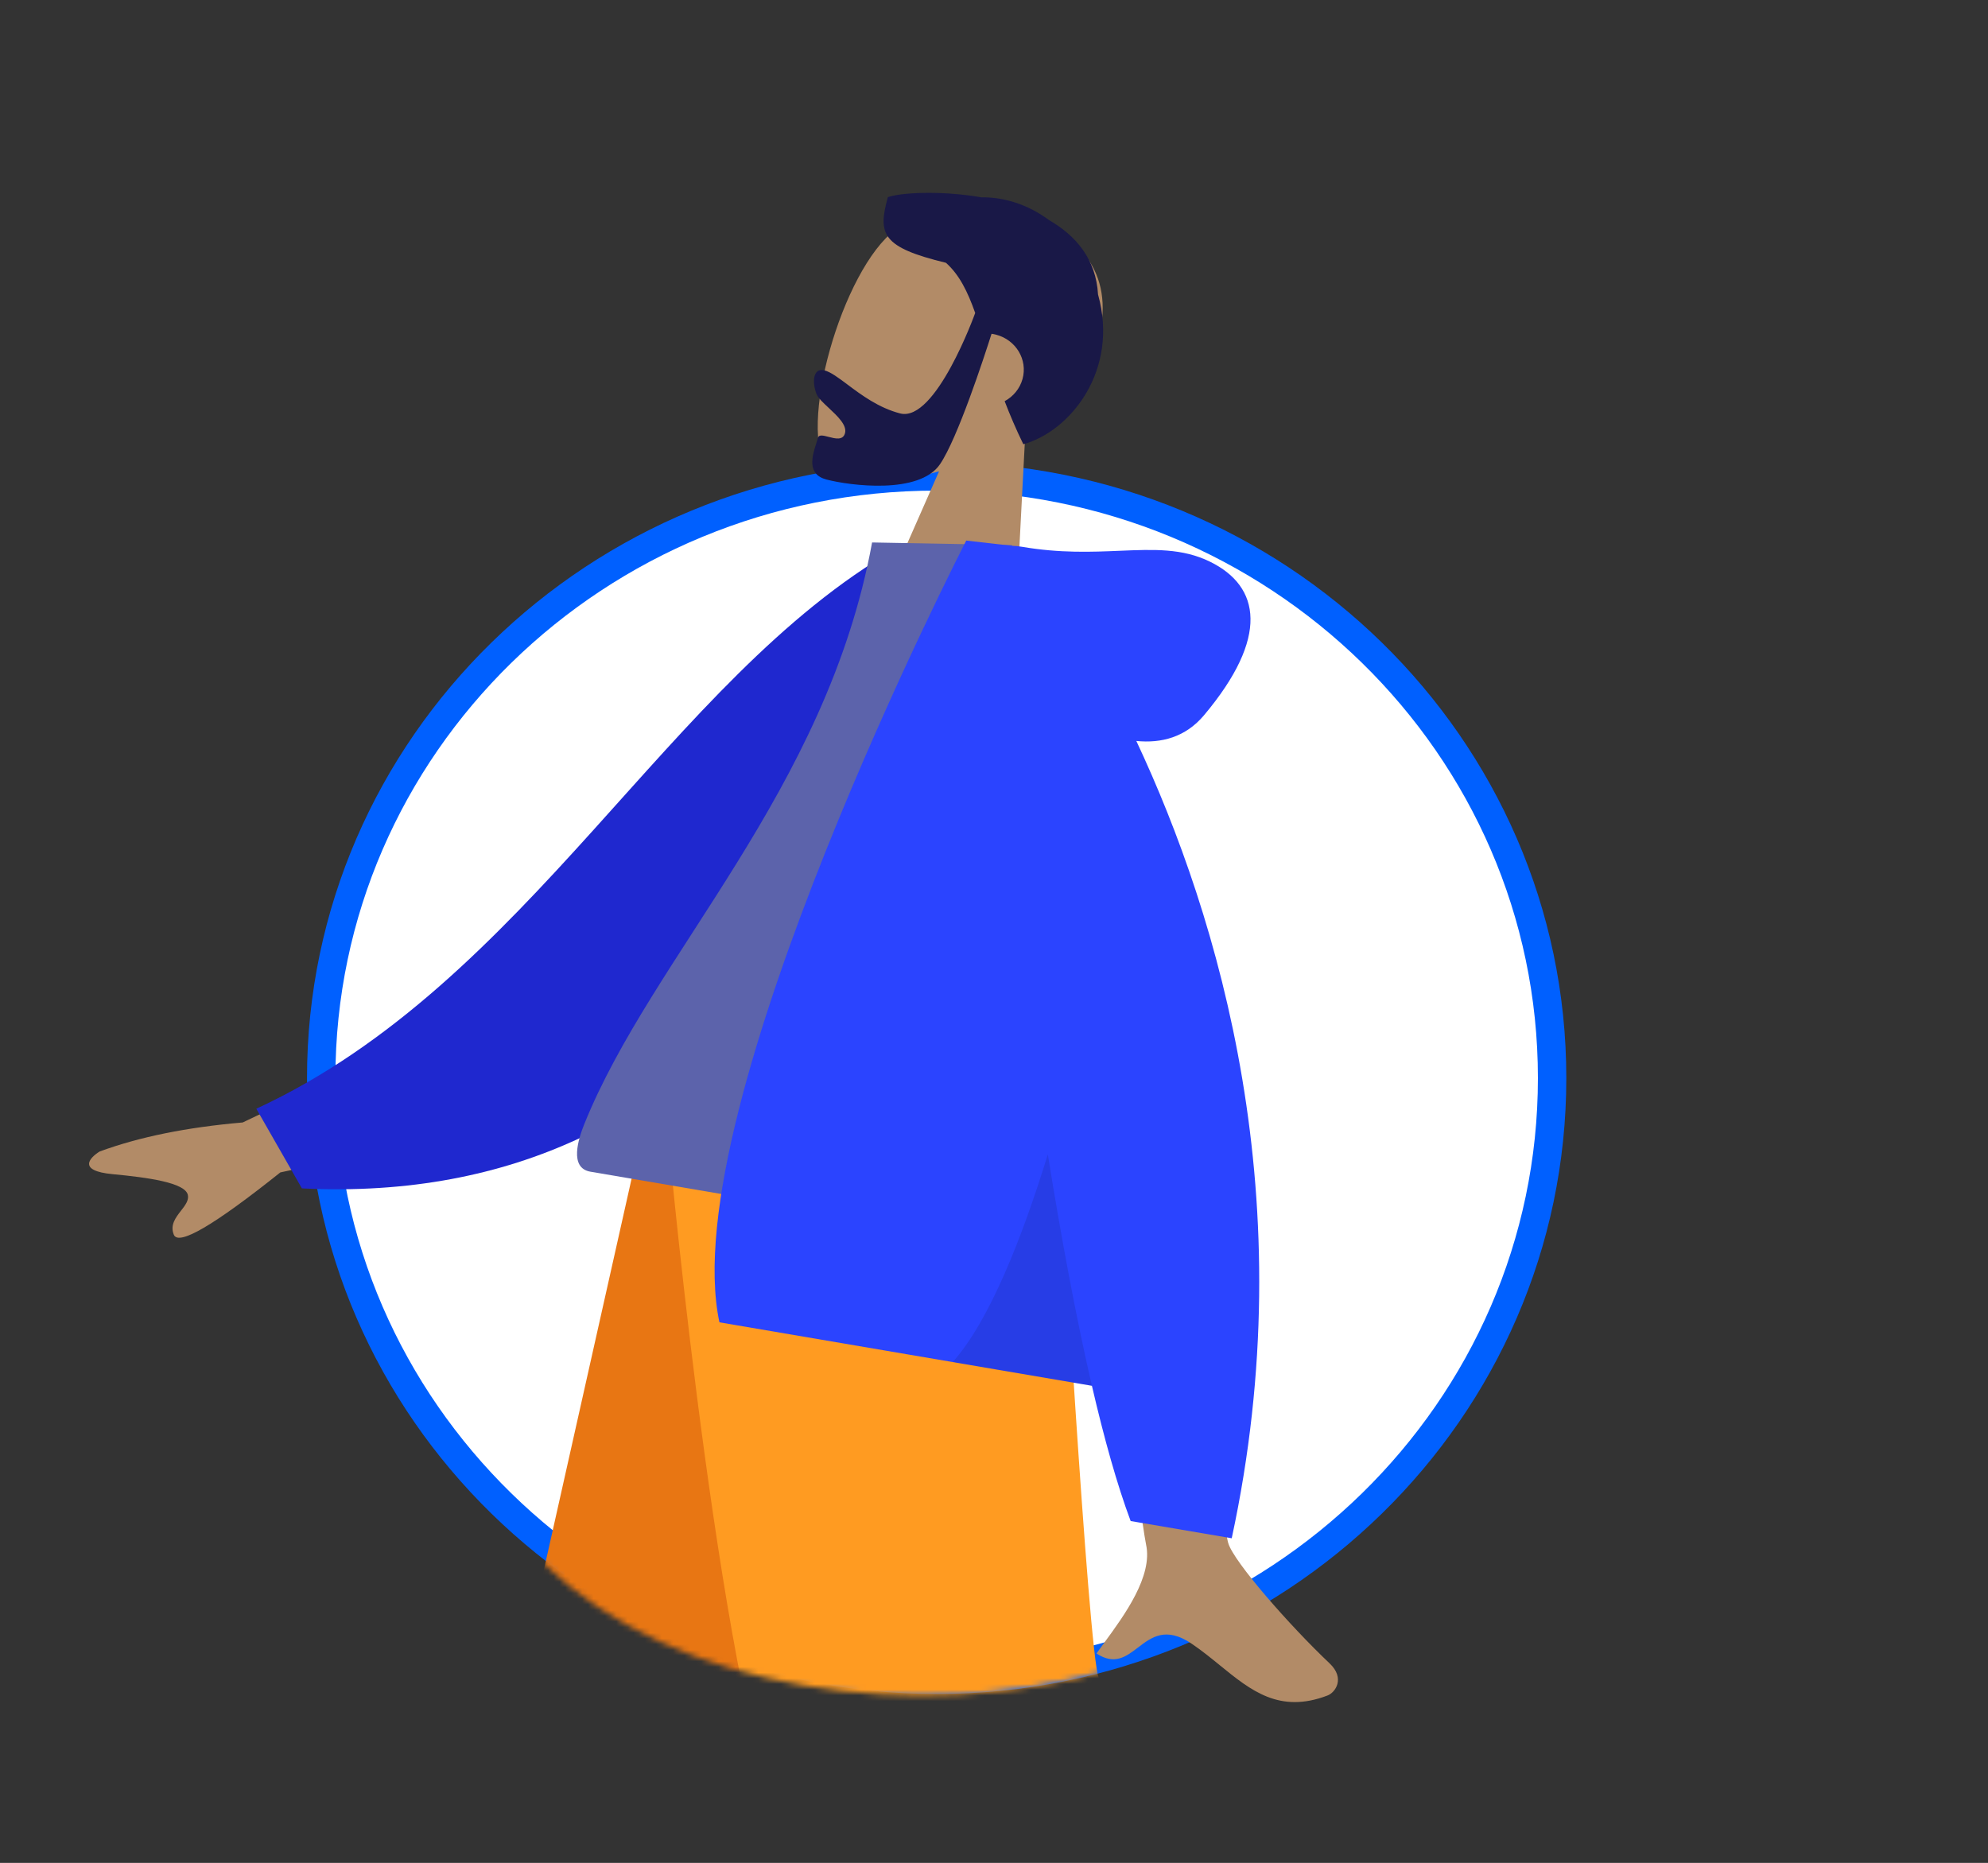
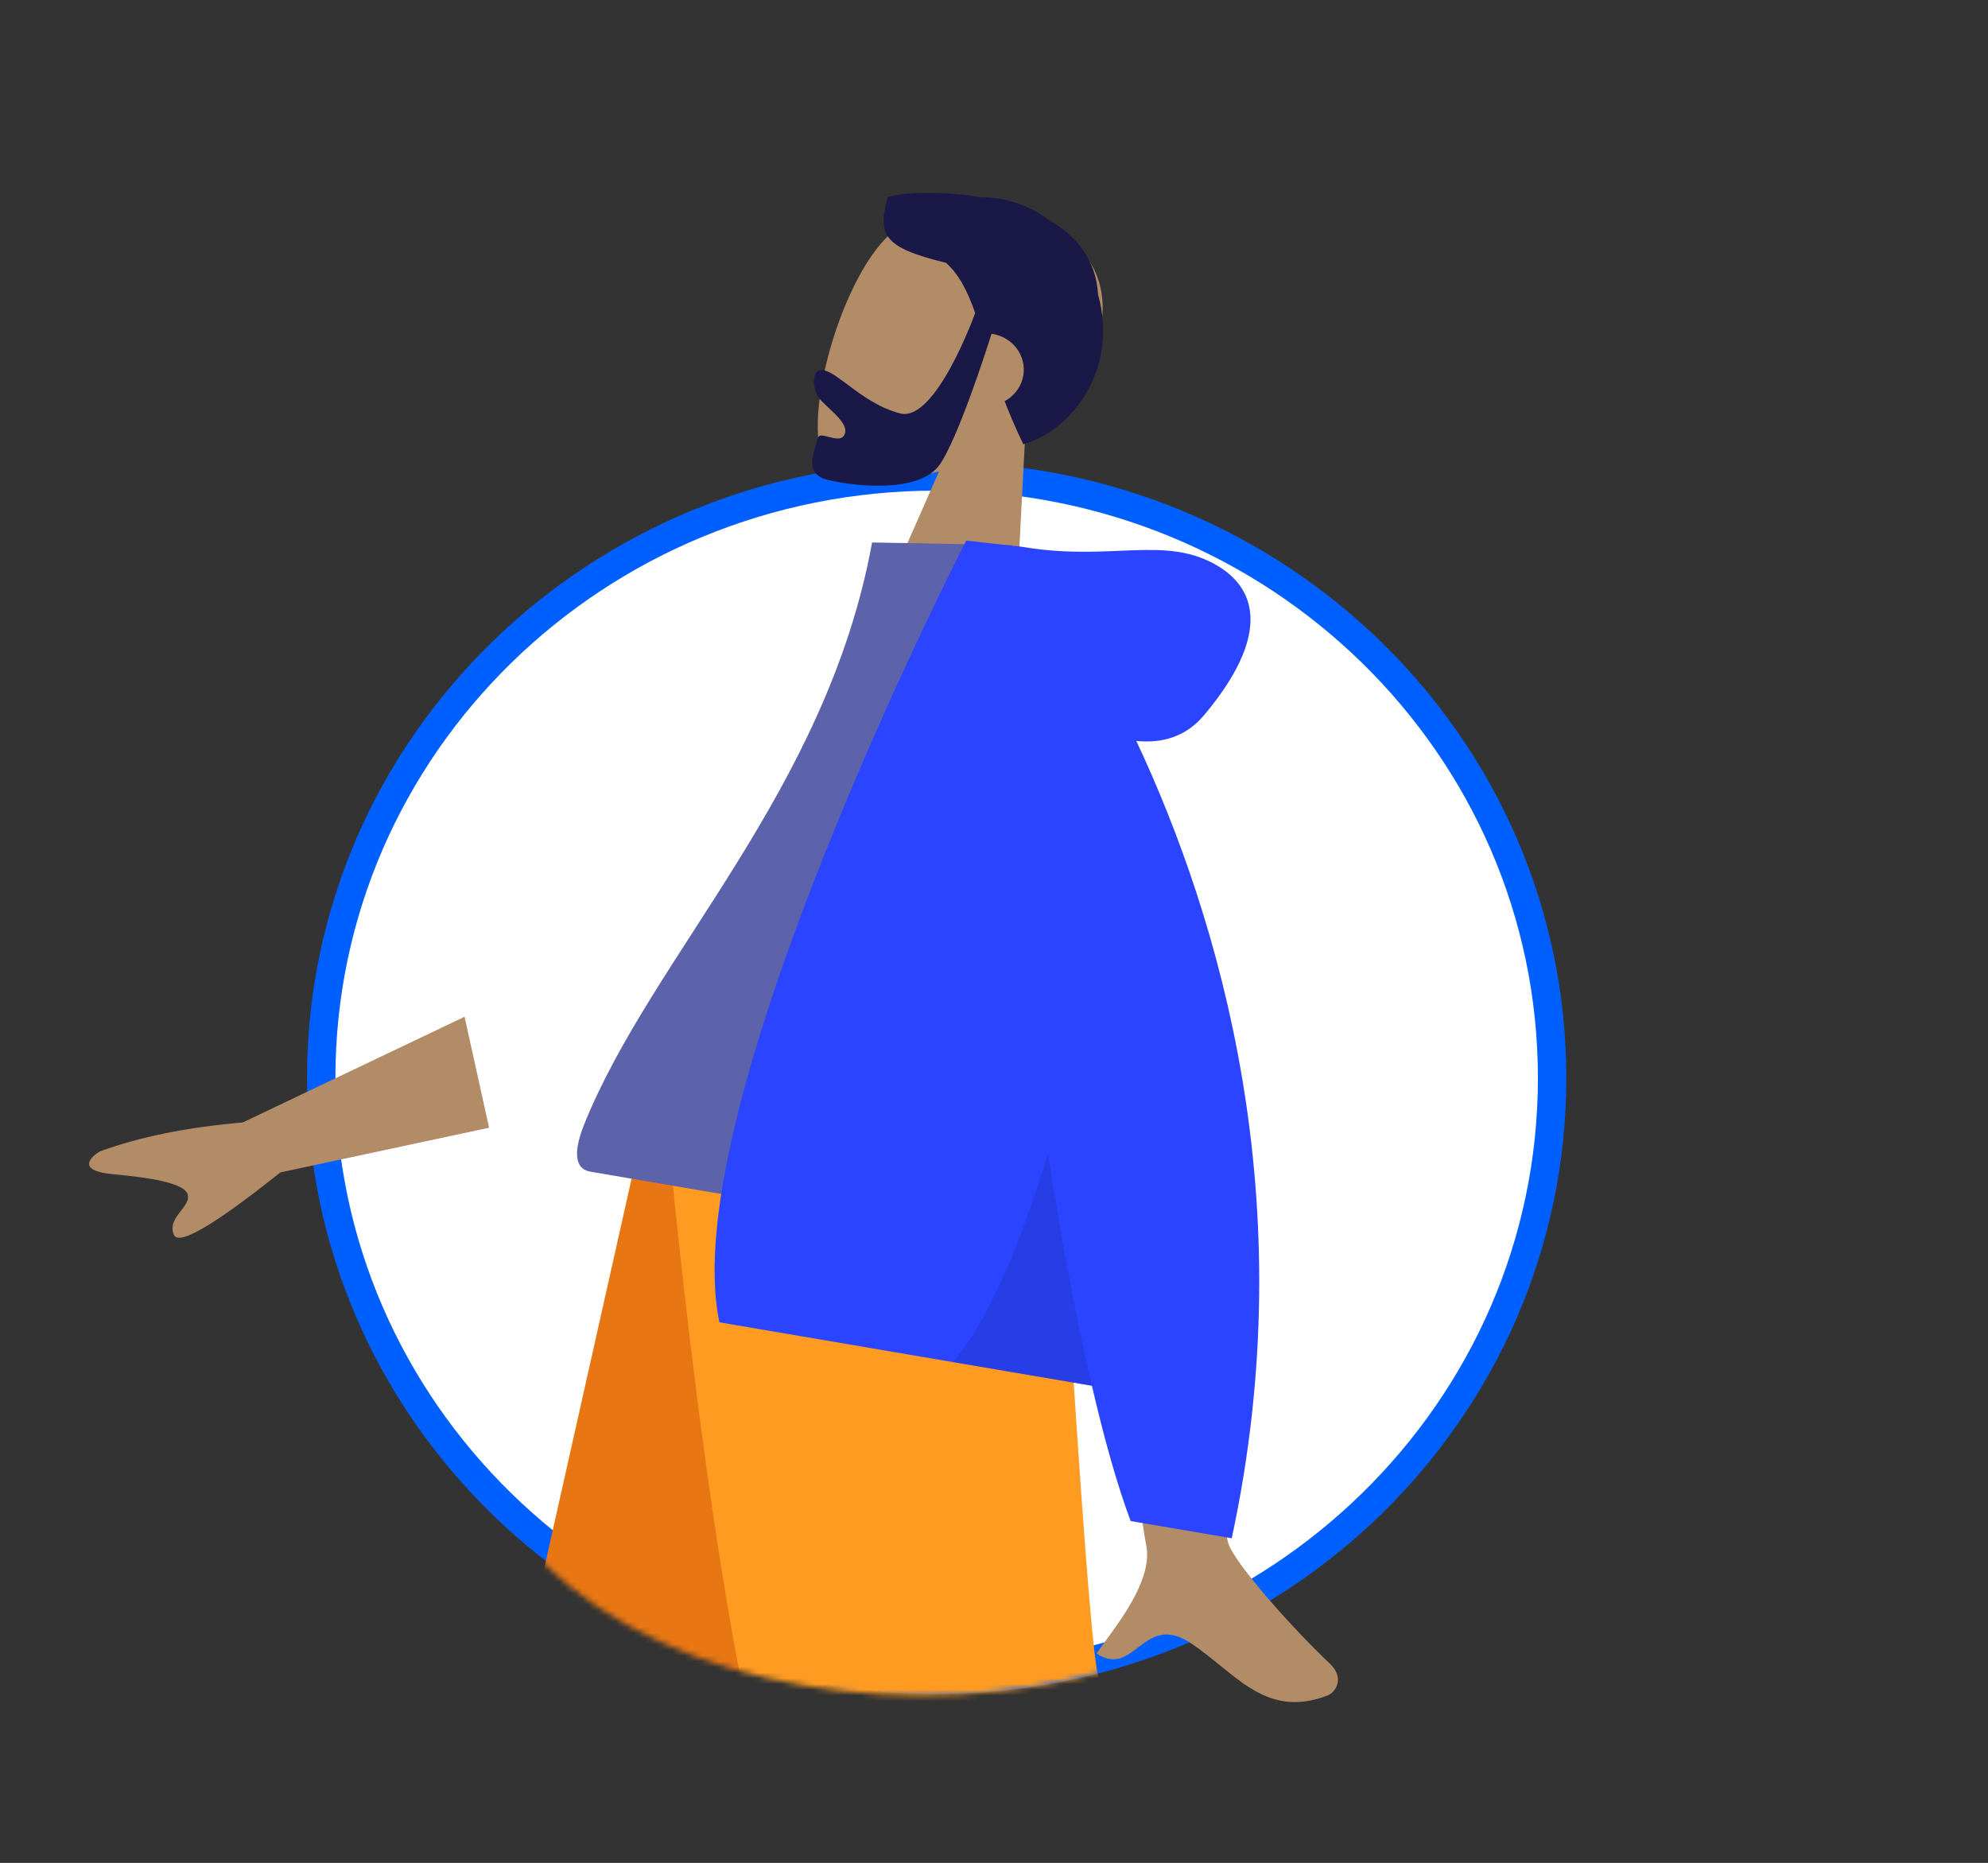
<svg xmlns="http://www.w3.org/2000/svg" width="350" height="328" viewBox="0 0 350 328" fill="none">
  <rect x="0" y="0" width="350" height="328" fill="#333333" stroke="none" />
  <path d="M273.259 189.82C273.259 248.277 224.799 295.759 164.905 295.759C105.01 295.759 56.55 248.277 56.55 189.82C56.55 131.362 105.01 83.88 164.905 83.88C224.799 83.88 273.259 131.362 273.259 189.82Z" fill="white" stroke="#0060FF" stroke-width="5" />
  <mask id="mask0_1070_2972" style="mask-type:alpha" maskUnits="userSpaceOnUse" x="0" y="0" width="350" height="328">
    <path fill-rule="evenodd" clip-rule="evenodd" d="M195.326 294.047C235.555 282.794 223.763 374.859 256.363 294.047C260.766 283.133 350 174.717 350 162.778C350 92.627 245.315 0 174.005 0C102.694 0 -47.84 257.759 14.989 287.936C52.516 305.96 69.784 275.033 95.447 275.033C119.029 298.122 161.339 303.555 195.326 294.047Z" fill="white" />
  </mask>
  <g mask="url(#mask0_1070_2972)">
    <path fill-rule="evenodd" clip-rule="evenodd" d="M165.324 82.99C157.326 85.212 150.023 85.395 147.065 83.782C139.649 79.739 146.712 51.436 155.949 41.949C165.186 32.461 198.21 35.834 193.718 58.207C192.159 65.972 186.955 71.915 180.516 76.196L178.345 117.986L152.819 111.378L165.324 82.99Z" fill="#B28B67" />
    <path fill-rule="evenodd" clip-rule="evenodd" d="M171.69 55.103C170.363 51.359 168.914 48.391 166.545 46.273C155.275 43.538 154.501 41.257 156.314 34.715C158.474 33.933 165.453 33.482 172.78 34.744C176.714 34.681 180.989 35.992 184.692 38.754C189.448 41.495 192.965 45.658 193.314 51.837C197.064 65.236 188.43 75.938 180.163 78.217C178.868 75.559 177.795 73.03 176.876 70.637C178.373 69.826 179.542 68.456 180.021 66.73C180.963 63.33 178.871 59.834 175.346 58.921C175.087 58.854 174.828 58.803 174.568 58.767C173.231 62.977 168.59 77.191 165.49 81.743C161.836 87.11 149.64 85.502 145.527 84.437C141.974 83.517 142.995 80.303 143.727 77.999C143.832 77.667 143.932 77.354 144.011 77.07C144.176 76.476 144.976 76.685 145.881 76.921C147.056 77.227 148.406 77.58 148.767 76.279C149.159 74.86 147.43 73.246 145.882 71.802C144.916 70.901 144.021 70.066 143.757 69.386C142.923 67.24 143.147 64.696 145.159 65.216C146.258 65.501 147.597 66.503 149.208 67.709C151.64 69.529 154.692 71.813 158.475 72.793C164.724 74.41 171.605 55.342 171.69 55.103Z" fill="#191847" />
-     <path fill-rule="evenodd" clip-rule="evenodd" d="M166.142 203.124L112.096 335.092L75.849 446.66H61.534L116.95 203.124H166.142Z" fill="#997659" />
-     <path fill-rule="evenodd" clip-rule="evenodd" d="M177.023 203.124C177.599 249.498 185.992 311.935 187.333 314.825C188.674 317.716 279.913 388.347 279.913 388.347L270.055 398.525C270.055 398.525 162.401 337.968 157.419 329.891C152.437 321.814 136.218 247.489 123.197 203.124L177.023 203.124Z" fill="#B28B67" />
    <path fill-rule="evenodd" clip-rule="evenodd" d="M129.803 435.169L61.748 428.044L112.184 203.124H173.139L129.803 435.169Z" fill="#E87613" />
    <path fill-rule="evenodd" clip-rule="evenodd" d="M265.836 371.927L221.197 422.902C221.197 422.902 150.67 348.589 138.962 325.924C127.255 303.258 117.914 203.124 117.914 203.124L186.536 203.124C186.536 203.124 191.639 291.217 193.415 295.317C195.191 299.416 265.836 371.927 265.836 371.927Z" fill="#FF9B21" />
    <path fill-rule="evenodd" clip-rule="evenodd" d="M42.728 197.634L81.79 179.022L86.109 198.561L49.355 206.428C37.665 215.757 31.412 219.41 30.599 217.389C29.913 215.686 30.931 214.374 31.87 213.165C32.601 212.224 33.283 211.346 33.072 210.394C32.592 208.22 26.045 207.324 19.795 206.732C13.546 206.138 15.826 203.797 17.551 202.743C24.508 200.181 32.901 198.478 42.728 197.634ZM216.247 271.72C214.205 264.959 214.445 202.497 214.445 202.497L191.768 198.721C191.768 198.721 200.829 267.663 201.771 271.948C202.996 277.513 197.927 284.433 194.491 289.125C193.959 289.851 193.466 290.524 193.042 291.13C196.242 293.221 198.241 291.693 200.348 290.082C202.728 288.262 205.247 286.338 209.79 289.402C211.545 290.586 213.169 291.908 214.756 293.201C220.236 297.664 225.27 301.765 233.729 298.523C235.07 298.01 236.89 295.524 234.074 292.86C227.058 286.222 217.247 275.026 216.247 271.72Z" fill="#B28B67" />
-     <path fill-rule="evenodd" clip-rule="evenodd" d="M166.787 99.787L157.693 96.638C117.61 119.705 93.156 172.974 45.126 195.216L53.151 209.239C128.745 213.007 159.48 148.187 166.787 99.787Z" fill="#1F28CF" />
    <path fill-rule="evenodd" clip-rule="evenodd" d="M186.916 220.437C186.916 220.437 130.519 210.828 103.947 206.301C100.156 205.655 101.834 200.495 102.868 197.923C114.807 168.243 145.547 139.295 153.537 95.511L178.13 95.968C192.319 130.054 192.264 169.036 186.916 220.437Z" fill="#5C63AB" />
    <path fill-rule="evenodd" clip-rule="evenodd" d="M192.238 243.996C194.39 253.272 196.67 261.433 199.059 267.812L216.853 270.843C229.665 211.453 214.615 161.509 200.058 130.461C204.468 130.903 208.719 129.815 211.993 125.913C223.519 112.176 221.889 103.254 213.044 98.905C208.181 96.514 203.158 96.725 197.144 96.977C192.223 97.183 186.641 97.418 179.939 96.276C179.937 96.276 179.935 96.275 179.933 96.275C179.284 96.164 178.685 96.106 178.134 96.094L170.113 95.179C170.113 95.179 118.633 195.109 126.659 232.822L192.238 243.996Z" fill="#2B44FF" />
    <path fill-rule="evenodd" clip-rule="evenodd" d="M192.237 243.997C189.413 231.827 186.81 217.74 184.476 203.253C179.933 217.996 174.183 232.6 167.727 239.82L192.237 243.997Z" fill="black" fill-opacity="0.1" />
  </g>
</svg>